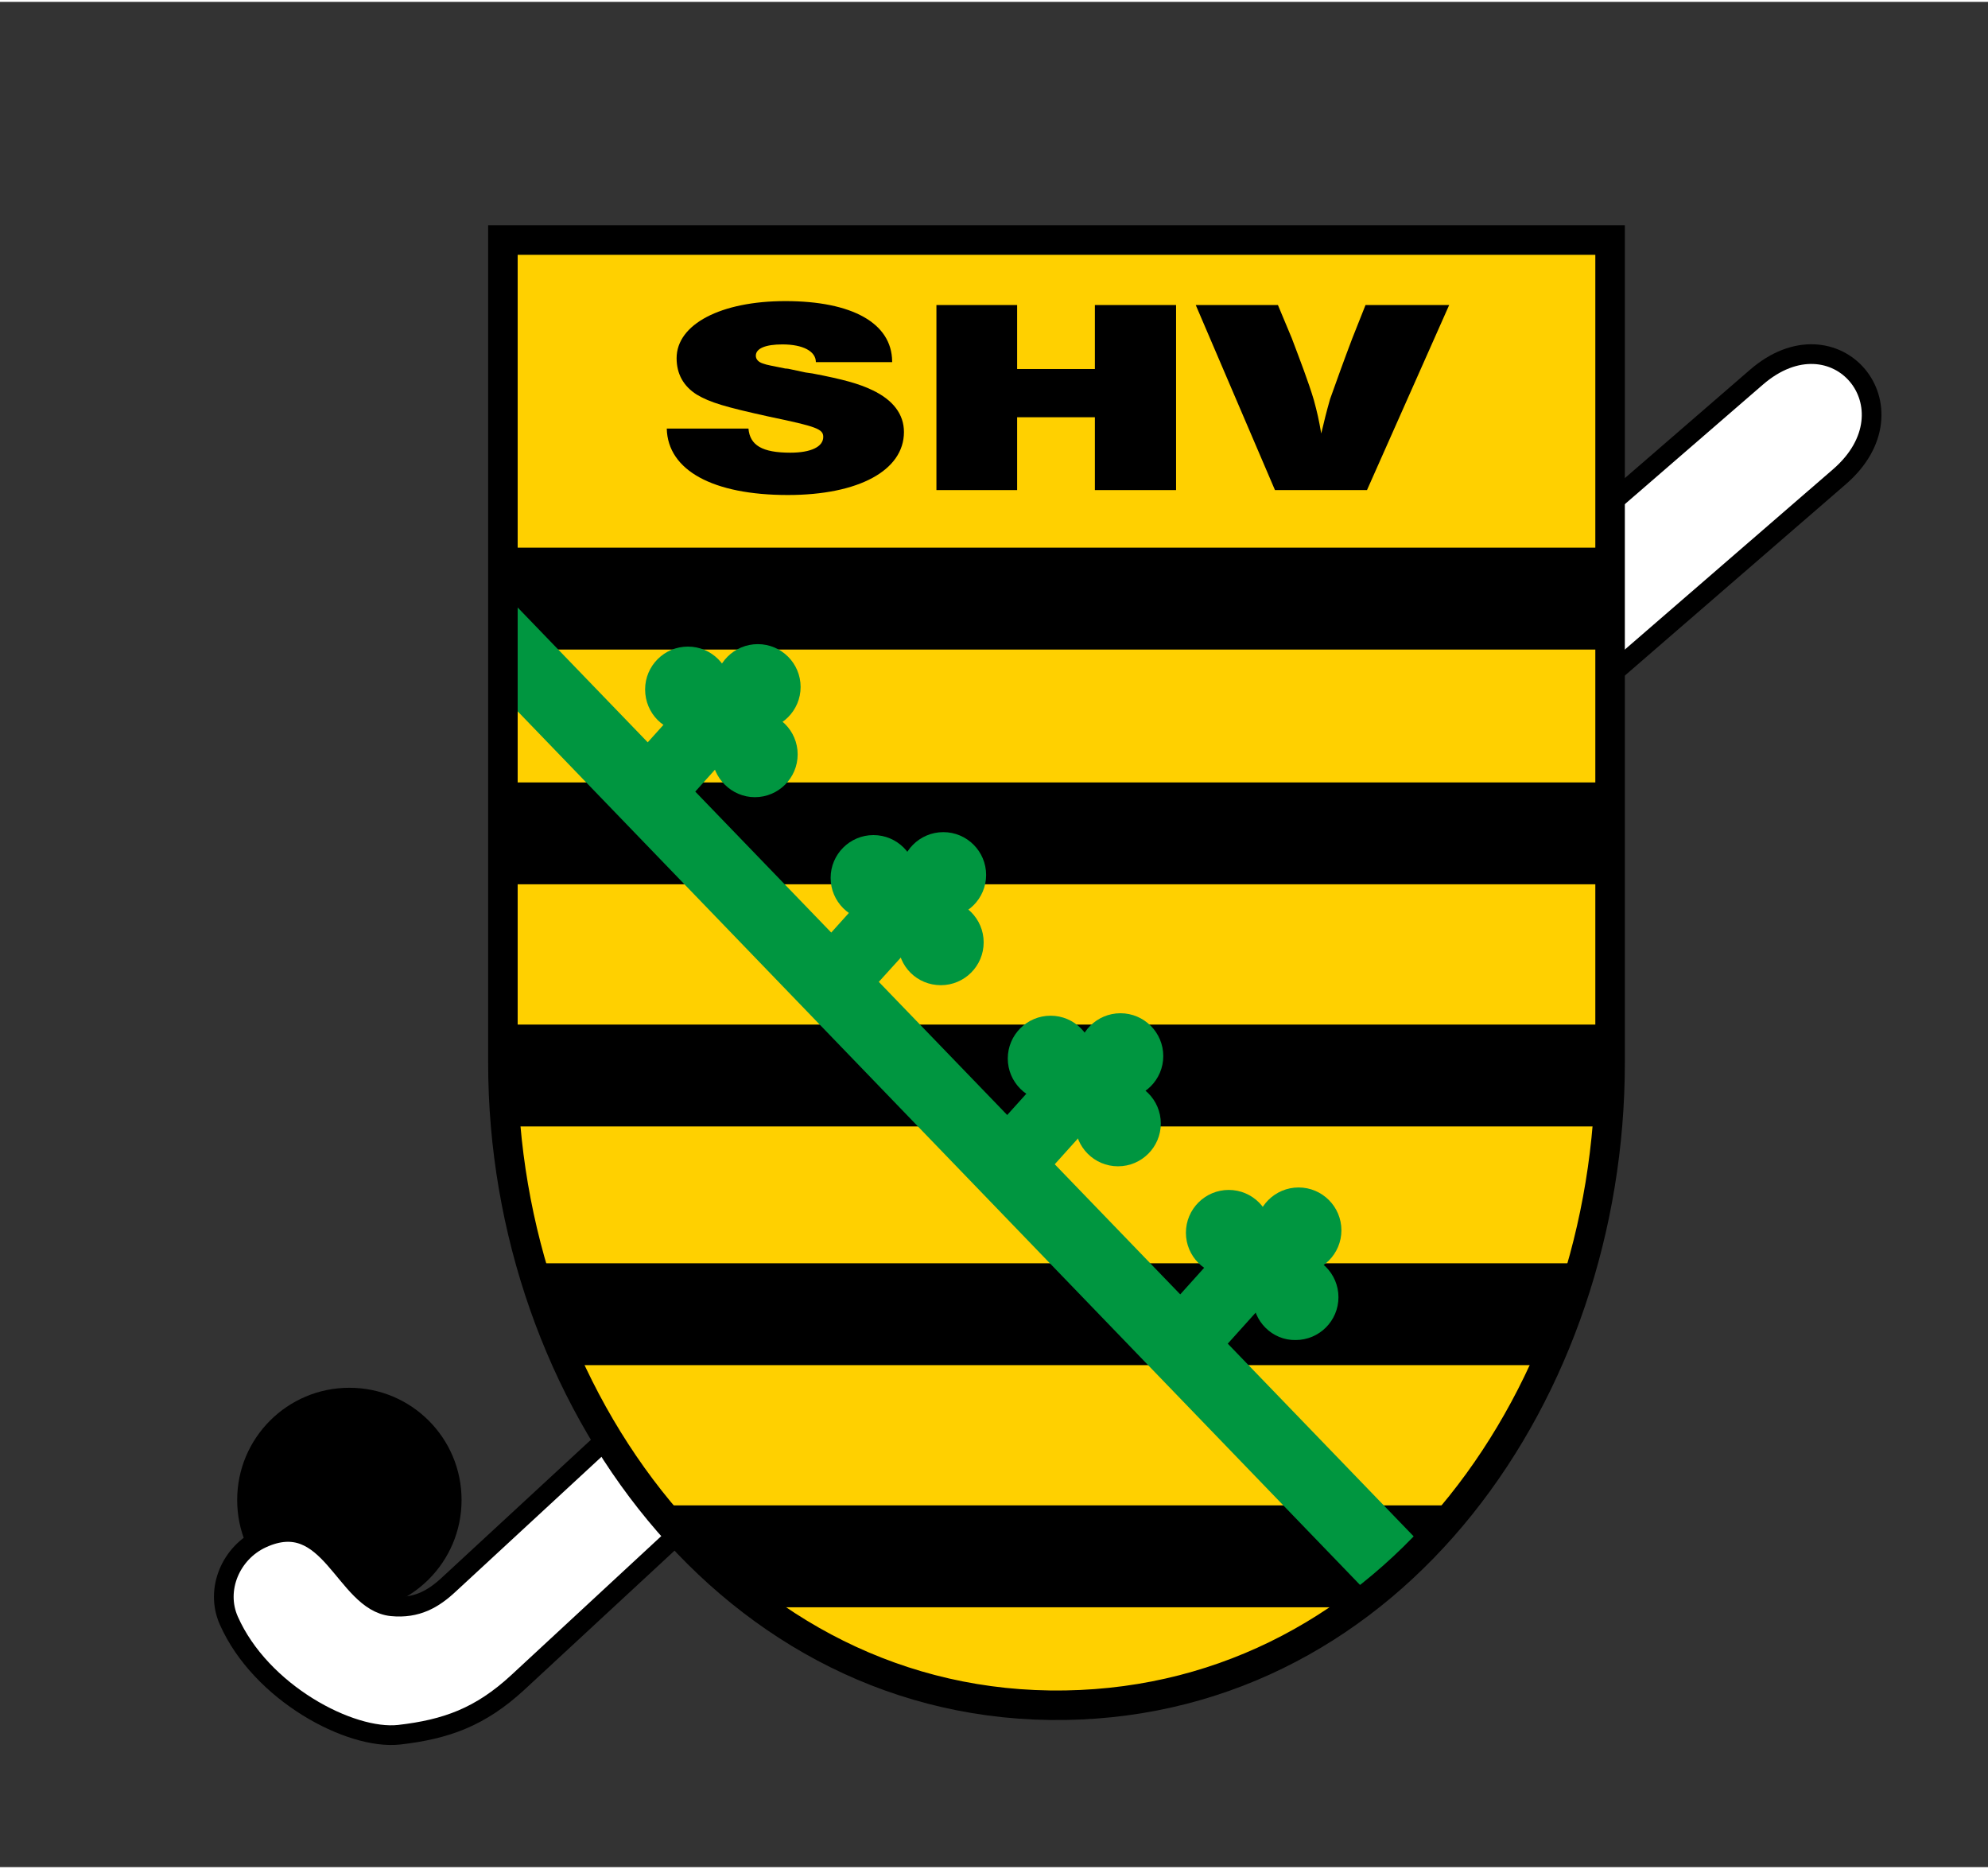
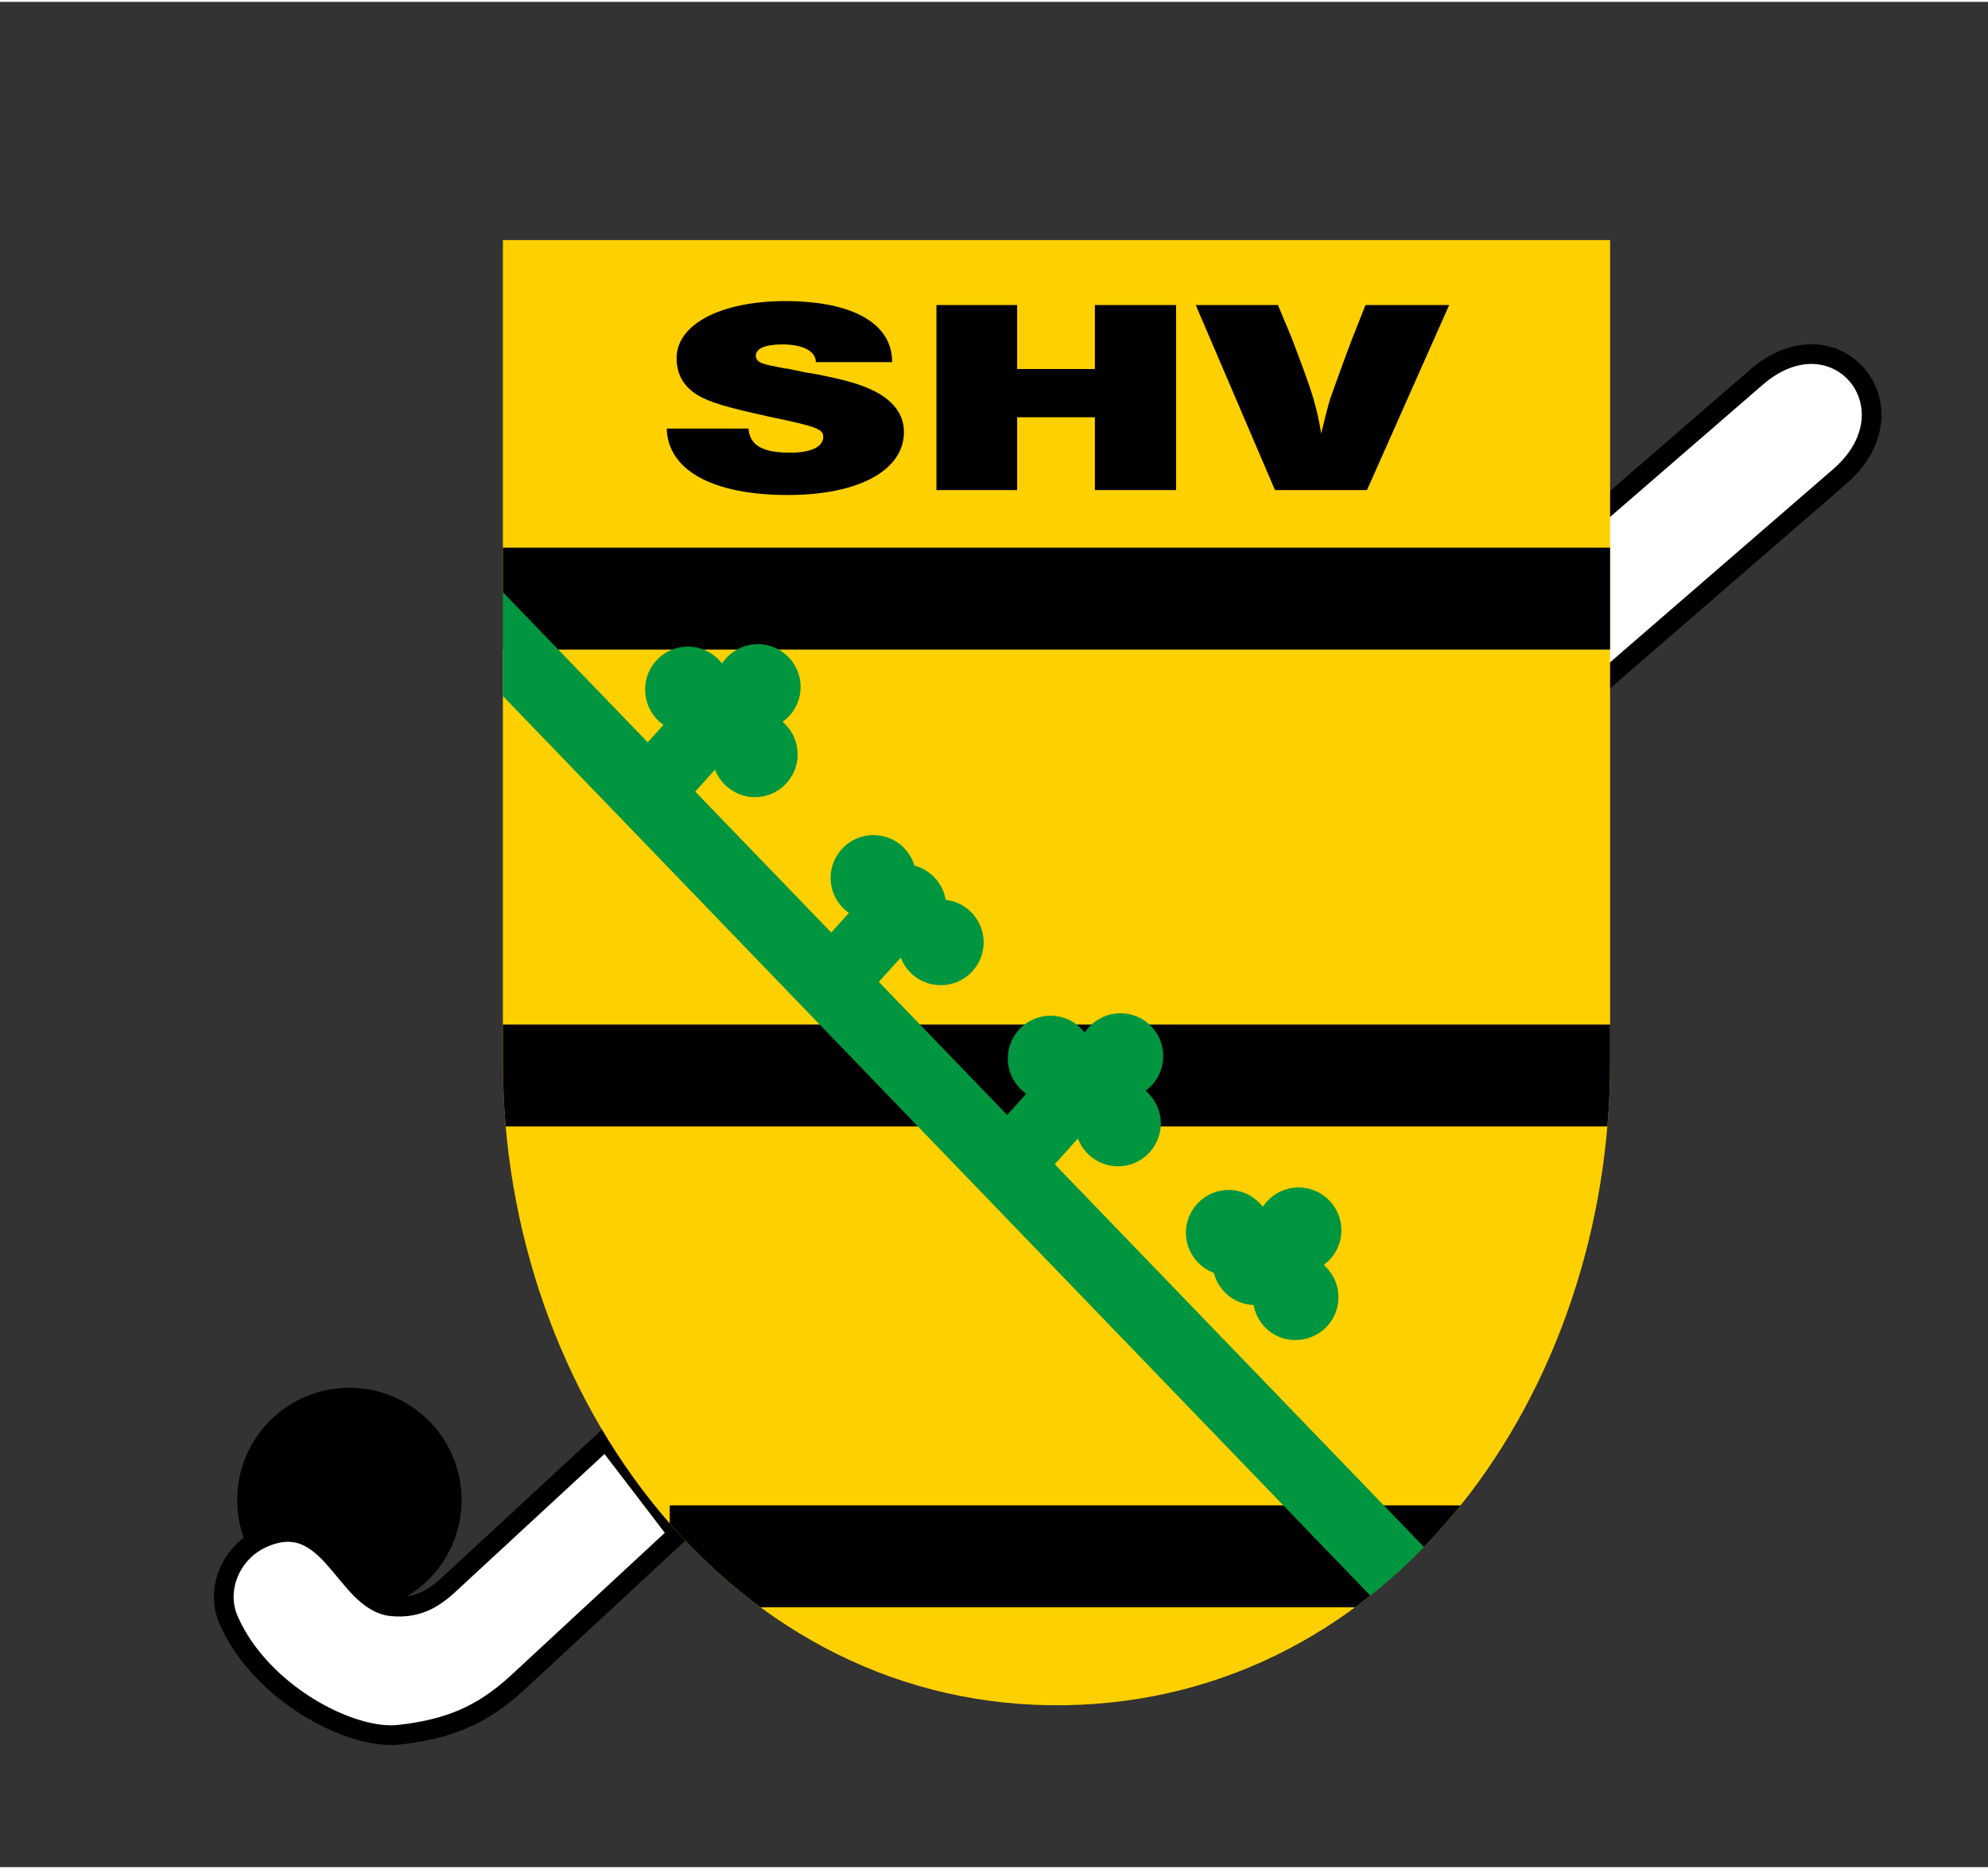
<svg xmlns="http://www.w3.org/2000/svg" xmlns:xlink="http://www.w3.org/1999/xlink" version="1.1" id="Ebene_1" x="0px" y="0px" viewBox="0 0 404 379" style="enable-background:new 0 0 404 379;" xml:space="preserve" width="150" height="141">
  <rect x="0" y="0" width="404" height="379" fill="#333333" stroke="none" />
  <style type="text/css">
	.st0{fill:#FFFFFF;}
	.st1{fill:none;stroke:#000000;stroke-width:4;stroke-miterlimit:3.864;}
	.st2{fill:#FFD000;}
	.st3{clip-path:url(#SVGID_2_);}
	.st4{clip-path:url(#SVGID_2_);fill:#009640;}
	.st5{fill:none;stroke:#000000;stroke-width:6;stroke-miterlimit:3.864;}
	.st6{fill:#009640;}
</style>
  <path d="M48.2,304.4c0-12.6,10.2-22.8,22.8-22.8c12.6,0,22.8,10.2,22.8,22.8c0,12.6-10.2,22.8-22.8,22.8  C58.4,327.3,48.2,317,48.2,304.4" />
  <path class="st0" d="M305.5,120.8l51.4-44.5c16.1-14,33.1,6.2,16.9,20.2L322.4,141C306.3,155,289.3,134.8,305.5,120.8z" />
  <path class="st1" d="M305.5,120.8l51.4-44.5c16.1-14,33.1,6.2,16.9,20.2L322.4,141C306.3,155,289.3,134.8,305.5,120.8z" />
  <path class="st0" d="M123.1,292.1l-31.8,29.4c-3.2,3-6.6,5-11.7,4.5c-9.6-1-12.5-20.2-26.4-13.8c-6.3,2.9-9.5,10.4-6.7,16.7  c6.5,14.7,24.7,24.3,34.6,23.2c9.6-1.1,16.5-3.6,24.1-10.6l32.6-30.2L123.1,292.1z" />
  <path class="st1" d="M123.1,292.1l-31.8,29.4c-3.2,3-6.6,5-11.7,4.5c-9.6-1-12.5-20.2-26.4-13.8c-6.3,2.9-9.5,10.4-6.7,16.7  c6.5,14.7,24.7,24.3,34.6,23.2c9.6-1.1,16.5-3.6,24.1-10.6l32.6-30.2L123.1,292.1z" />
  <path class="st2" d="M102.2,48.4h225v167.2c0,66.7-44,129.4-110.7,130.5c-67.7,1.1-114.3-62.8-114.3-130.5V48.4" />
  <g>
    <defs>
      <path id="SVGID_1_" d="M102.2,48.4h225v167.2c0,66.7-44,129.4-110.7,130.5c-67.7,1.1-114.3-62.8-114.3-130.5V48.4" />
    </defs>
    <clipPath id="SVGID_2_">
      <use xlink:href="#SVGID_1_" style="overflow:visible;" />
    </clipPath>
    <rect x="102.2" y="110.9" class="st3" width="225" height="20.7" />
-     <rect x="102.2" y="158.6" class="st3" width="225" height="20.7" />
    <rect x="102.2" y="207.8" class="st3" width="225" height="20.7" />
-     <rect x="110.7" y="256.3" class="st3" width="216.5" height="20.7" />
    <rect x="136.1" y="305.5" class="st3" width="191.1" height="20.7" />
    <polyline class="st4" points="73.6,90.3 341.8,368.3 331.2,378.5 63.1,100.5 73.6,90.3  " />
  </g>
-   <path class="st5" d="M102.2,48.4h225v167.2c0,66.7-44,129.4-110.7,130.5c-67.7,1.1-114.3-62.8-114.3-130.5V48.4z" />
  <path class="st6" d="M131.1,139.7c0-4.8,3.9-8.7,8.7-8.7c4.8,0,8.7,3.9,8.7,8.7c0,4.8-3.9,8.7-8.7,8.7  C135,148.5,131.1,144.6,131.1,139.7" />
  <path class="st6" d="M144.7,152.9c0-4.8,3.9-8.7,8.7-8.7c4.8,0,8.7,3.9,8.7,8.7c0,4.8-3.9,8.7-8.7,8.7  C148.7,161.6,144.7,157.7,144.7,152.9" />
  <path class="st6" d="M145.3,139.2c0-4.8,3.9-8.7,8.7-8.7c4.8,0,8.7,3.9,8.7,8.7c0,4.8-3.9,8.7-8.7,8.7  C149.2,147.9,145.3,144,145.3,139.2" />
  <polyline class="st6" points="141.3,139.7 151.6,149 139.1,162.9 128.8,153.6 141.3,139.7 " />
  <path class="st6" d="M168.8,178c0-4.8,3.9-8.7,8.7-8.7s8.7,3.9,8.7,8.7c0,4.8-3.9,8.7-8.7,8.7S168.8,182.8,168.8,178" />
  <path class="st6" d="M182.5,191.1c0-4.8,3.9-8.7,8.7-8.7s8.7,3.9,8.7,8.7c0,4.8-3.9,8.7-8.7,8.7S182.5,196,182.5,191.1" />
-   <path class="st6" d="M183,177.4c0-4.8,3.9-8.7,8.7-8.7c4.8,0,8.7,3.9,8.7,8.7c0,4.8-3.9,8.7-8.7,8.7  C186.9,186.2,183,182.3,183,177.4" />
  <polyline class="st6" points="179,177.9 189.4,187.2 176.8,201.1 166.5,191.8 179,177.9 " />
  <path class="st6" d="M204.8,214.7c0-4.8,3.9-8.7,8.7-8.7s8.7,3.9,8.7,8.7c0,4.8-3.9,8.7-8.7,8.7S204.8,219.5,204.8,214.7" />
  <path class="st6" d="M218.5,227.9c0-4.8,3.9-8.7,8.7-8.7c4.8,0,8.7,3.9,8.7,8.7c0,4.8-3.9,8.7-8.7,8.7  C222.4,236.6,218.5,232.7,218.5,227.9" />
  <path class="st6" d="M219,214.2c0-4.8,3.9-8.7,8.7-8.7s8.7,3.9,8.7,8.7c0,4.8-3.9,8.7-8.7,8.7S219,219,219,214.2" />
  <polyline class="st6" points="215.1,214.6 225.4,223.9 212.8,237.9 202.5,228.6 215.1,214.6 " />
  <path class="st6" d="M241,250.1c0-4.8,3.9-8.7,8.7-8.7c4.8,0,8.7,3.9,8.7,8.7c0,4.8-3.9,8.7-8.7,8.7  C244.9,258.8,241,254.9,241,250.1" />
  <path class="st6" d="M254.6,263.2c0-4.8,3.9-8.7,8.7-8.7c4.8,0,8.7,3.9,8.7,8.7c0,4.8-3.9,8.7-8.7,8.7  C258.6,272,254.6,268.1,254.6,263.2" />
  <path class="st6" d="M255.2,249.6c0-4.8,3.9-8.7,8.7-8.7c4.8,0,8.7,3.9,8.7,8.7c0,4.8-3.9,8.7-8.7,8.7  C259.1,258.3,255.2,254.4,255.2,249.6" />
-   <polyline class="st6" points="251.2,250 261.5,259.3 249,273.2 238.7,263.9 251.2,250 " />
  <path d="M181.3,73c-0.1-7.7-8.1-12.2-21.7-12.2c-13.1,0-22.1,4.7-22.1,11.6c0,3.2,1.4,5.7,4.1,7.4c2.7,1.6,5.7,2.5,14.8,4.5  c9.6,2,10.9,2.5,10.9,4.1c0,2-2.5,3.2-6.7,3.2c-5.7,0-8.2-1.5-8.5-4.9h-16.6c0.2,8.5,9.4,13.5,24.6,13.5c14.4,0,23.6-5,23.6-12.8  c0-3.6-2.2-6.5-6.4-8.5c-2.7-1.3-5.9-2.2-12.2-3.4l-1.4-0.2l-2.8-0.6c-0.4-0.1-0.9-0.2-1.3-0.2c-2.9-0.6-3.7-0.7-4.5-1  c-1-0.3-1.5-0.9-1.5-1.6c0-1.5,2-2.3,5.4-2.3c4.2,0,6.8,1.4,6.8,3.6H181.3" />
  <polyline points="239,61.6 222.5,61.6 222.5,74.6 206.7,74.6 206.7,61.6 190.3,61.6 190.3,99.2 206.7,99.2 206.7,84.4 222.5,84.4  222.5,99.2 239,99.2 239,61.6 " />
  <path d="M294.5,61.6h-17l-2.7,6.8c-1.6,4.2-3.4,9.2-4.5,12.3c-0.8,2.8-1.1,4.1-1.8,7c-0.5-2.9-0.8-4.2-1.5-6.8  c-1.1-3.7-2.8-8.1-4.5-12.6l-2.8-6.7H243l16.1,37.6h18.7L294.5,61.6" />
  <path class="st6" d="M138.1,145.7c0-4.8,3.9-8.7,8.7-8.7c4.8,0,8.7,3.9,8.7,8.7c0,4.8-3.9,8.7-8.7,8.7  C142,154.5,138.1,150.6,138.1,145.7" />
  <path class="st6" d="M174.9,183.9c0-4.8,3.9-8.7,8.7-8.7c4.8,0,8.7,3.9,8.7,8.7c0,4.8-3.9,8.7-8.7,8.7  C178.8,192.6,174.9,188.7,174.9,183.9" />
  <path class="st6" d="M210.3,220.2c0-4.8,3.9-8.7,8.7-8.7c4.8,0,8.7,3.9,8.7,8.7c0,4.8-3.9,8.7-8.7,8.7  C214.2,229,210.3,225.1,210.3,220.2" />
  <path class="st6" d="M246.4,256.1c0-4.8,3.9-8.7,8.7-8.7c4.8,0,8.7,3.9,8.7,8.7c0,4.8-3.9,8.7-8.7,8.7  C250.3,264.8,246.4,260.9,246.4,256.1" />
</svg>